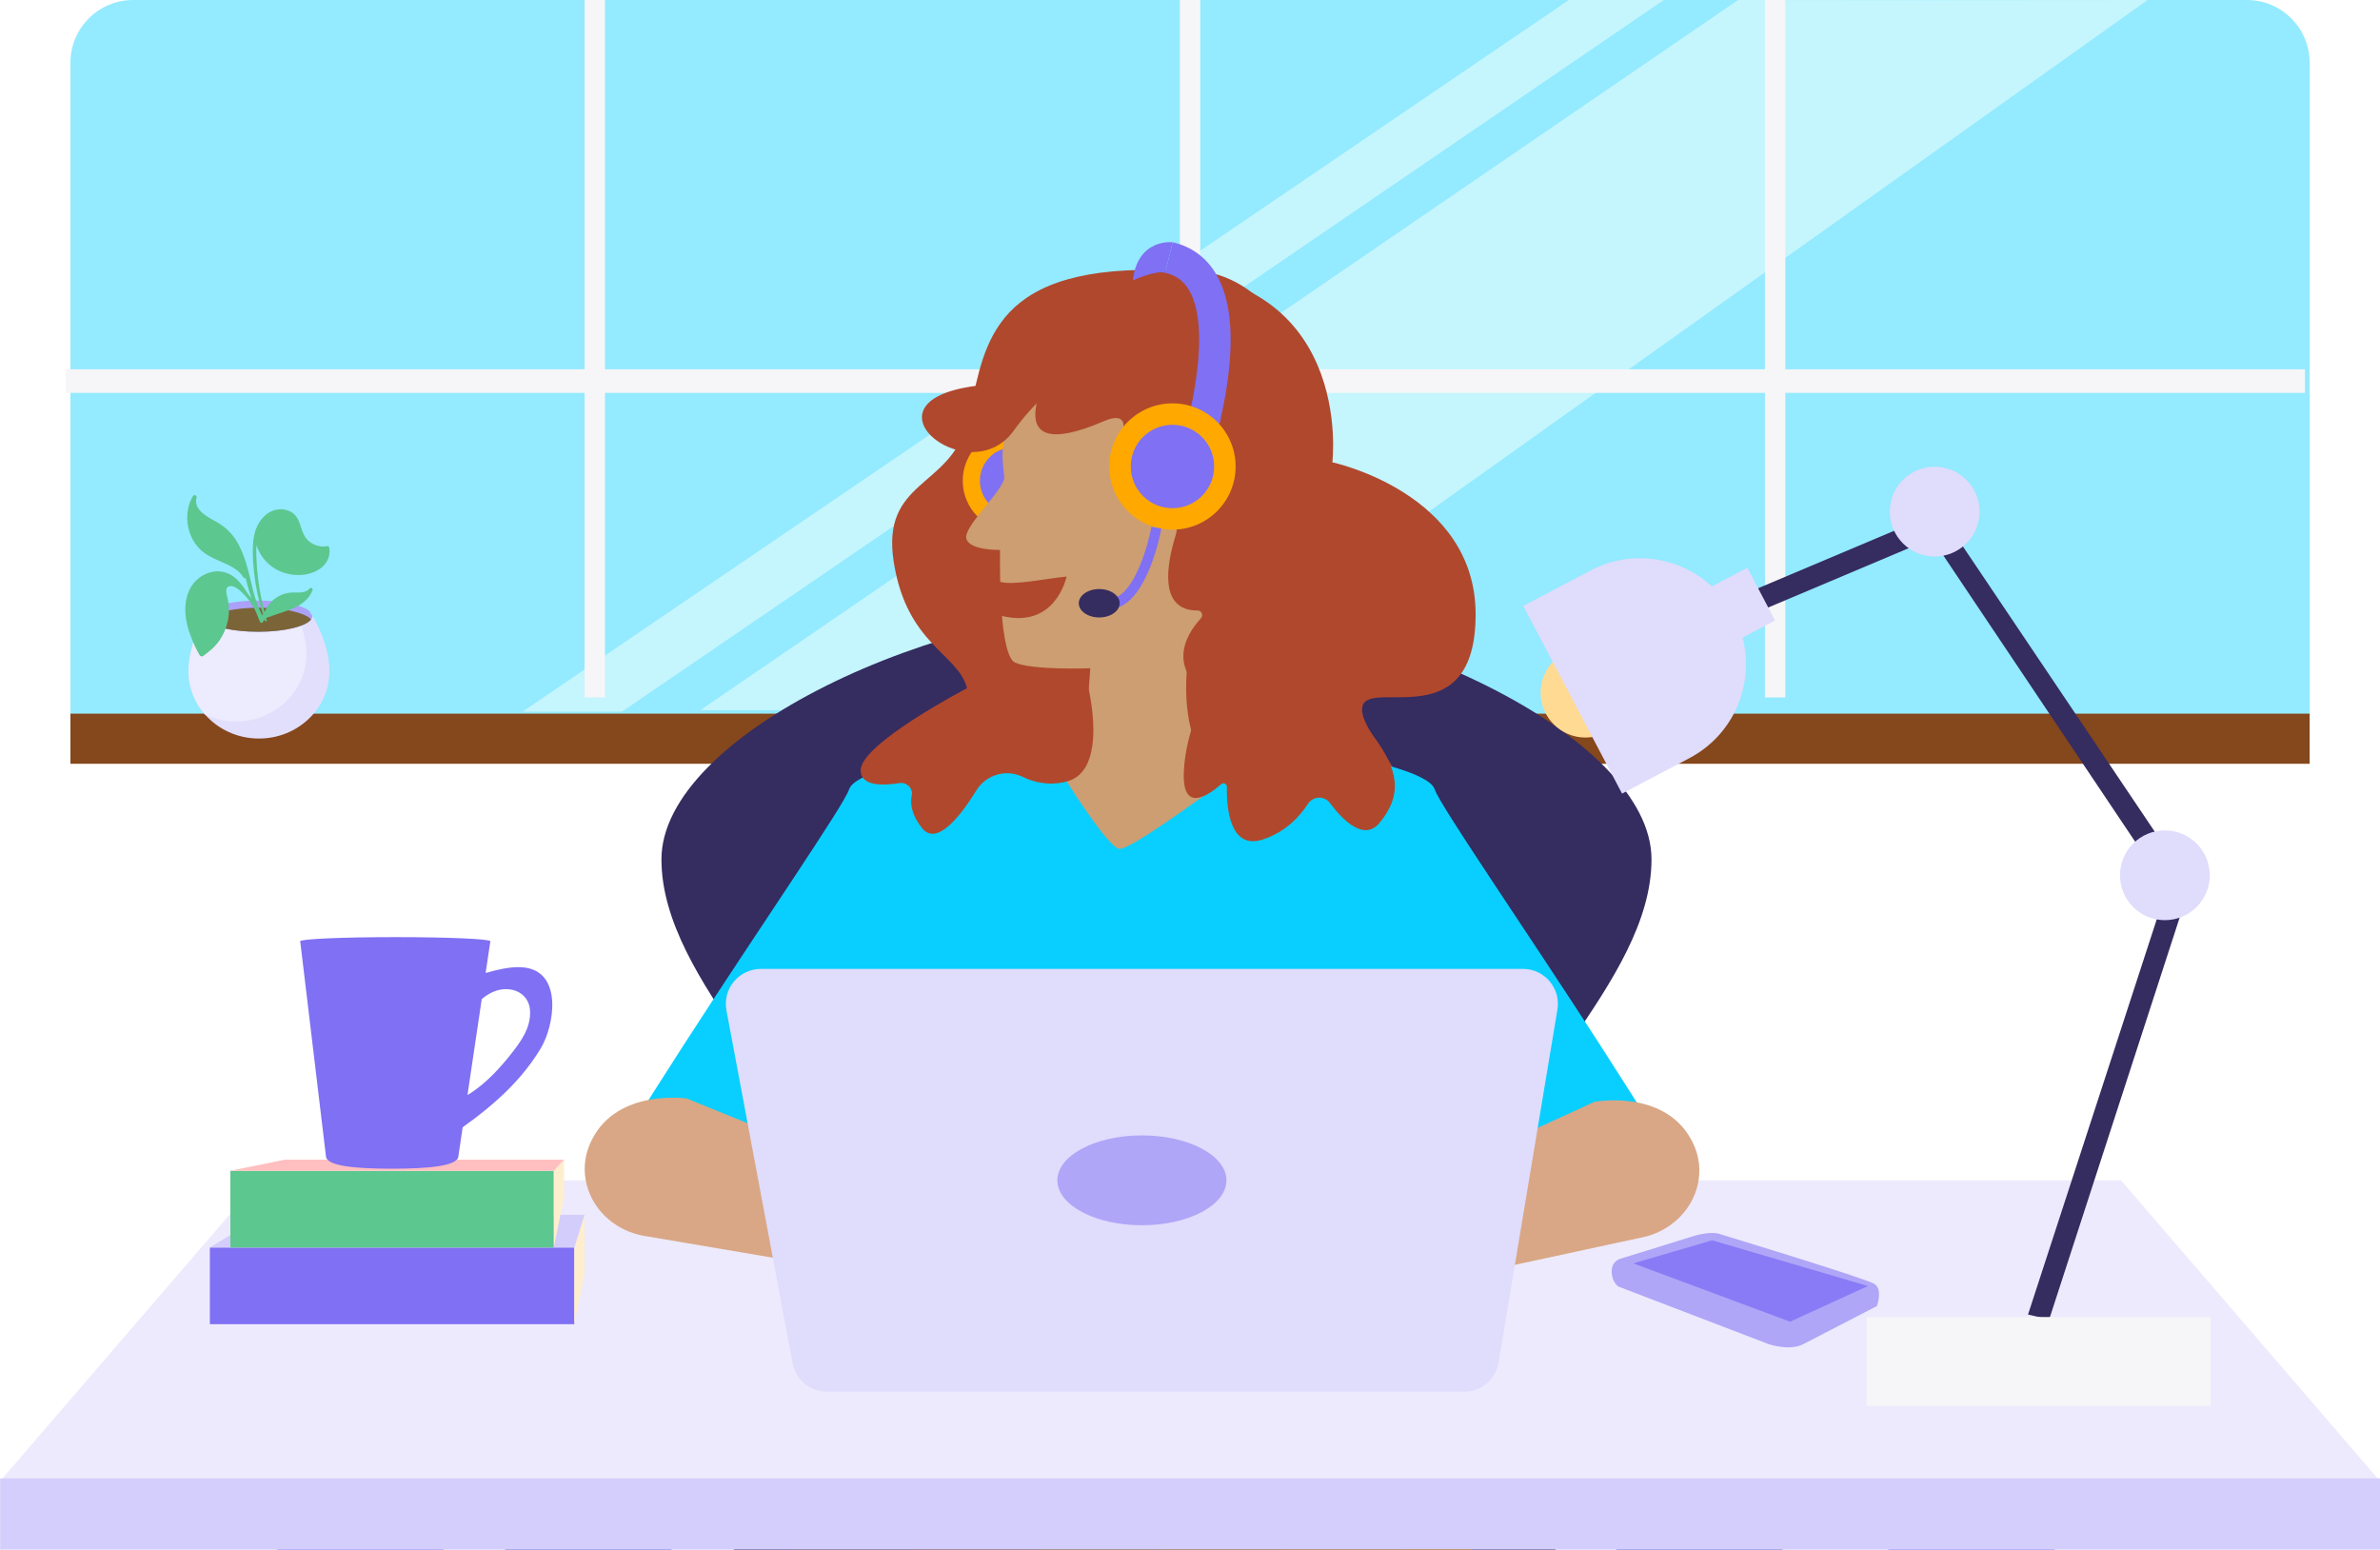
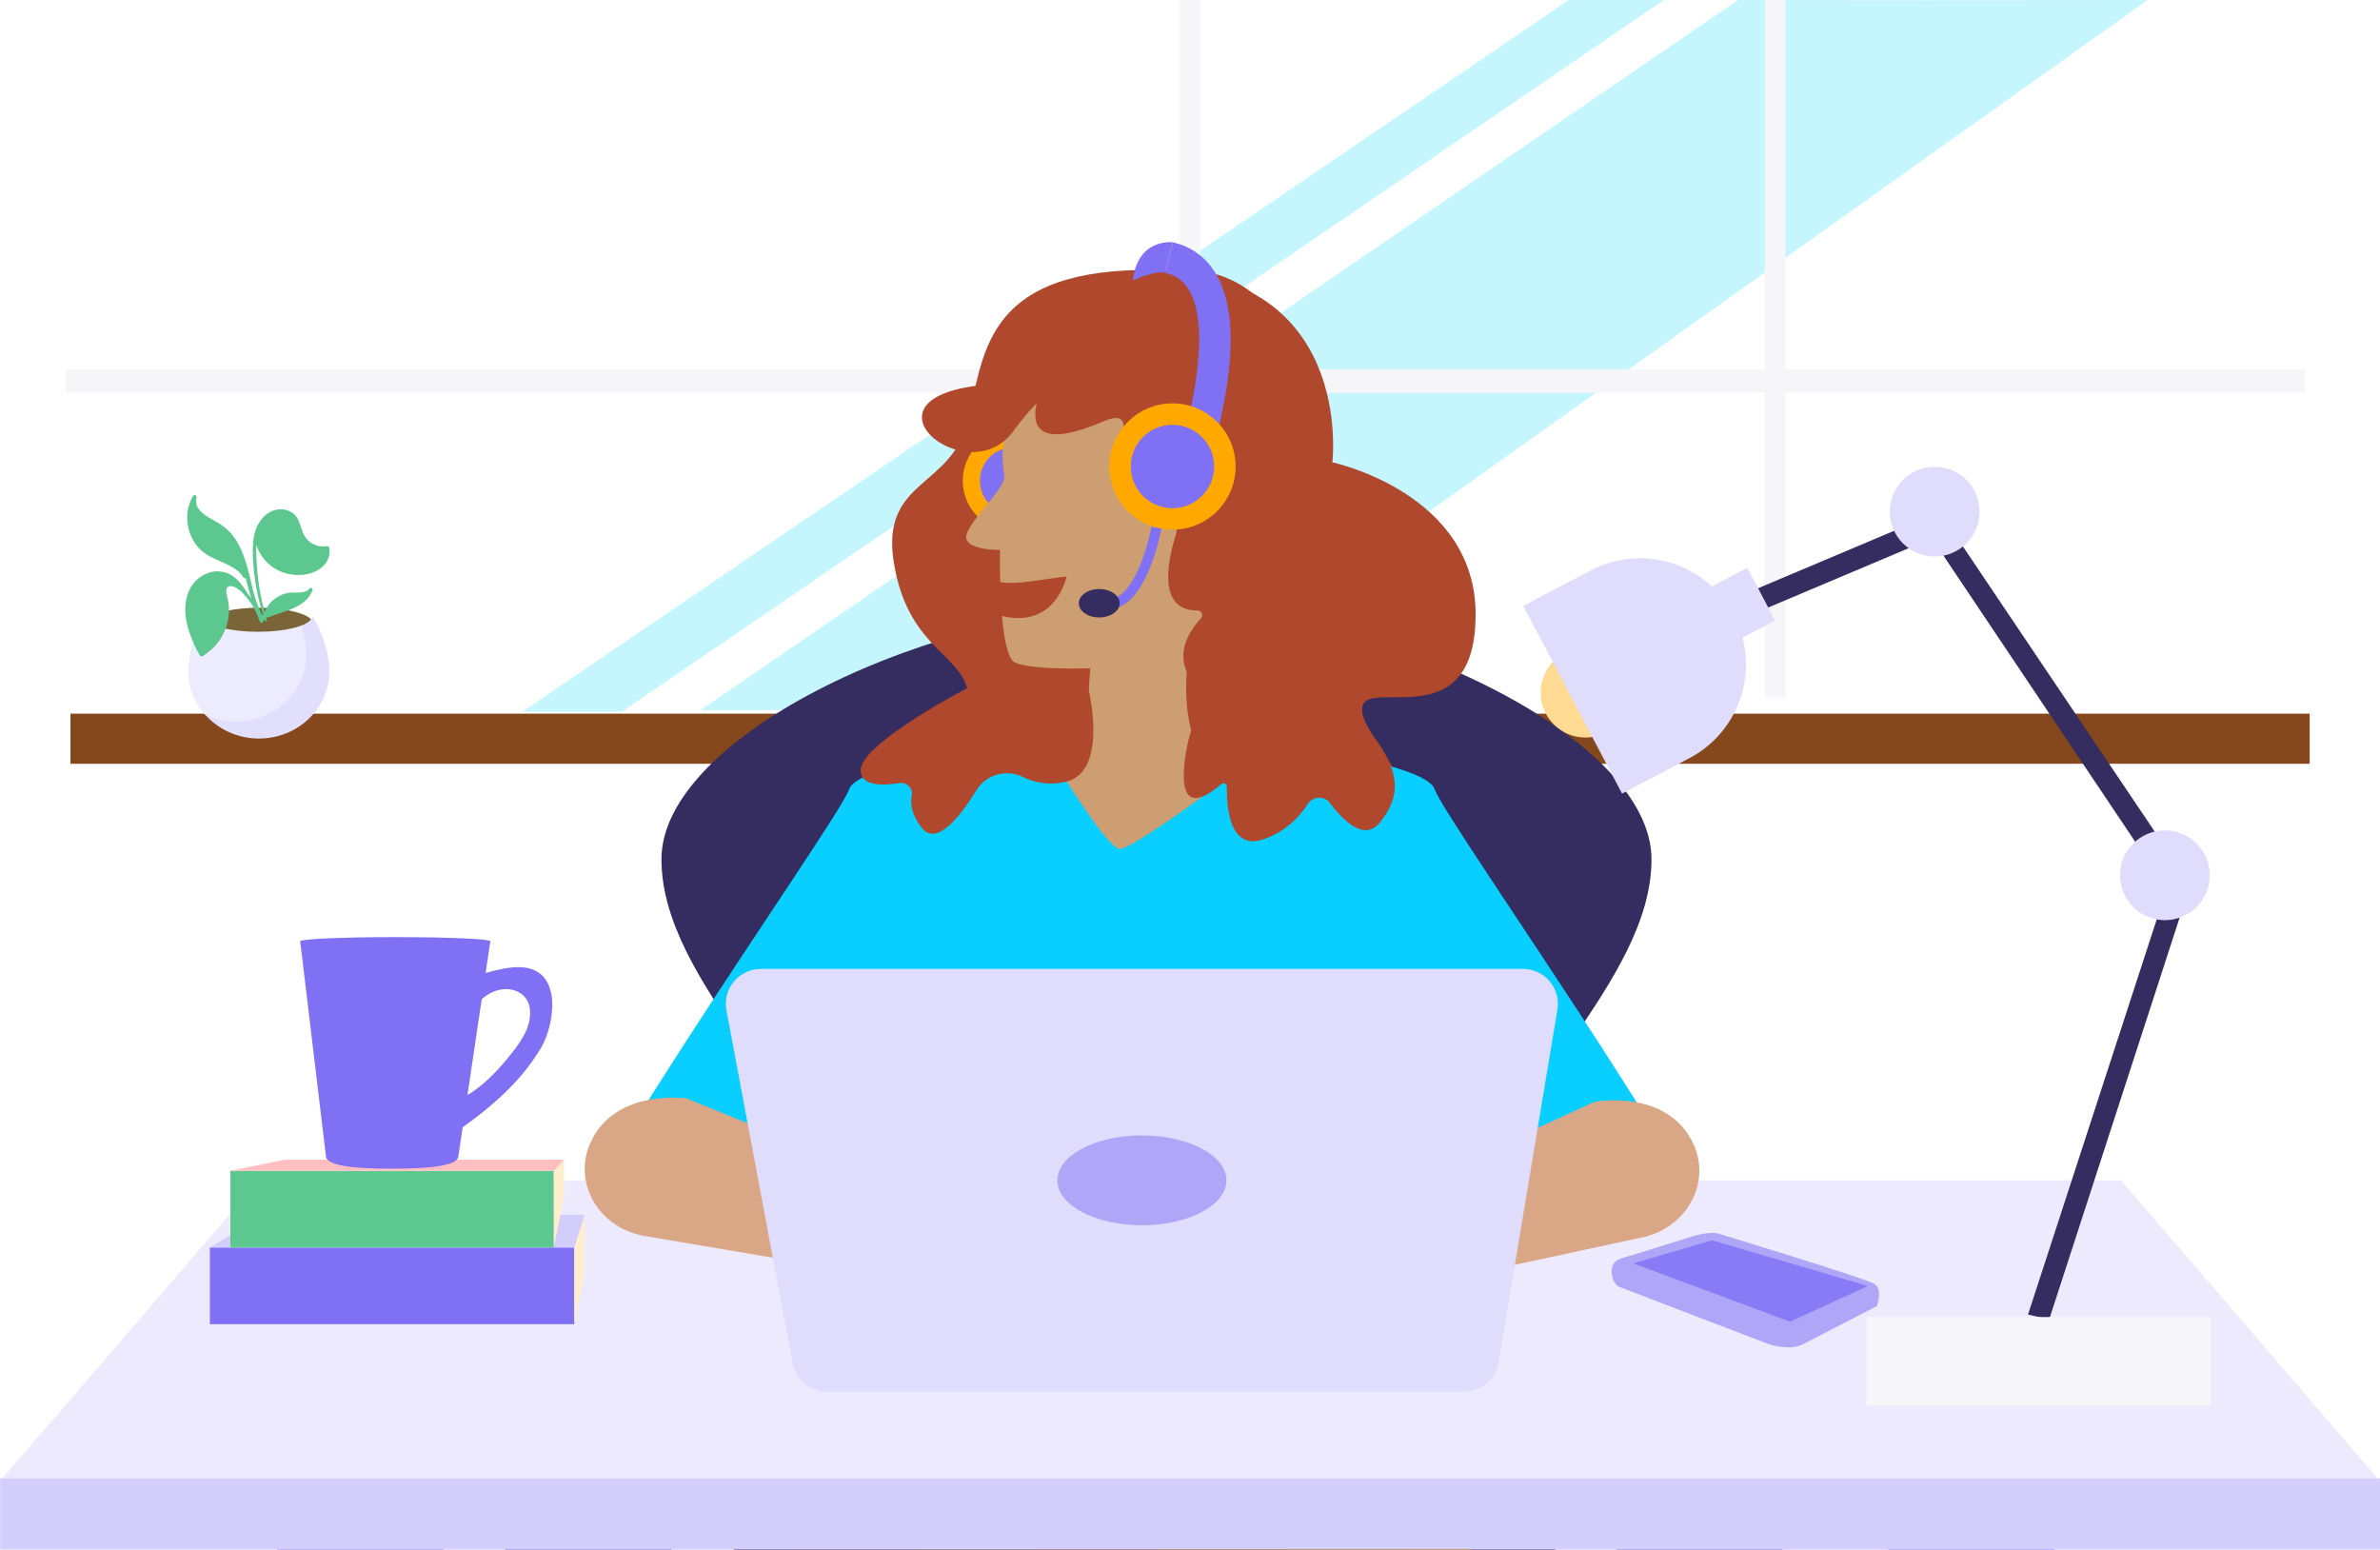
<svg xmlns="http://www.w3.org/2000/svg" width="522" height="340" viewBox="0 0 522 340" fill="none">
  <g opacity="0.5">
    <g opacity="0.84">
-       <path d="M15.448 13.761V156.849H506.573V13.761C506.573 6.166 500.417 0.001 492.813 0.001H29.209C21.613 0.001 15.448 6.157 15.448 13.761Z" fill="#02CEFF" />
      <path d="M344.088 0.001L114.595 156.075H136.415L364.934 0.001H344.088Z" fill="#75E9FC" />
      <path d="M422.945 0.037L381.208 0.001L153.608 155.738H191.092H252.209L471.038 0.001L422.945 0.037Z" fill="#75E9FC" />
    </g>
  </g>
  <path d="M505.535 80.988H14.41V86.161H505.535V80.988Z" fill="#F6F6F8" />
  <path d="M258.775 0V152.95H263.246V0H258.775Z" fill="#F6F6F8" />
-   <path d="M128.219 0V152.95H132.69V0H128.219Z" fill="#F6F6F8" />
  <path d="M387.1 0V152.95H391.571V0H387.1Z" fill="#F6F6F8" />
  <path d="M350.508 371.561C342.868 409.81 251.079 417.45 251.079 417.45C251.079 417.45 159.273 409.81 151.632 371.561C143.992 333.312 180.701 340.971 176.121 311.902C171.522 282.832 162.315 255.284 162.315 226.215C162.315 197.146 199.079 166.556 251.079 166.556C303.08 166.556 344.571 197.164 344.571 226.215C344.571 255.266 330.619 282.832 326.02 311.902C321.439 340.971 358.149 333.312 350.508 371.561Z" fill="#352C60" />
  <path d="M506.573 156.511H15.448V167.503H506.573V156.511Z" fill="#85471C" />
  <path d="M346.51 324.178C339.371 359.895 249.058 281.894 249.058 281.894C249.058 281.894 167.924 359.895 160.785 324.178C153.645 288.46 187.932 295.609 183.652 268.471C179.354 241.323 145.075 215.605 145.075 188.458C145.075 161.31 205.09 132.751 253.657 132.751C302.224 132.751 362.22 161.337 362.22 188.458C362.22 215.578 327.942 241.323 323.643 268.471C319.363 295.618 353.65 288.46 346.51 324.178Z" fill="#352C60" />
  <path d="M292.224 101.387C292.224 101.387 297.433 58.52 250.451 59.194C215.262 59.704 215.799 78.528 212.102 92.808C208.414 107.097 193.169 105.193 196.028 123.289C198.888 141.384 210.08 143.287 212.102 150.91C214.124 158.532 196.748 175.671 212.102 185.197C227.456 194.723 256.981 206.152 264.603 203.293C272.226 200.433 298.335 197.264 306.504 185.197C314.673 173.131 296.978 160.436 298.881 154.716C300.785 148.997 323.643 161.383 323.643 134.718C323.643 108.053 292.215 101.387 292.215 101.387H292.224Z" fill="#B0482D" />
  <path d="M314.682 173.131C312.432 166.146 264.202 161.064 264.202 161.064H236.7C236.7 161.064 188.47 166.146 186.22 173.131C183.971 180.116 112.855 279.162 120.478 286.147C128.1 293.132 145.285 297.476 151.787 283.607C158.289 269.737 194.125 237.098 194.125 237.098L197.303 309.006L246.672 334.878V338.849L250.451 336.864L254.24 338.849V334.878L303.599 309.006L306.777 237.098C306.777 237.098 342.613 269.737 349.115 283.607C355.617 297.476 372.811 293.132 380.424 286.147C388.047 279.162 316.931 180.116 314.682 173.131Z" fill="#08CFFF" />
  <path d="M222.238 116.514C228.359 116.514 233.321 111.552 233.321 105.431C233.321 99.31 228.359 94.348 222.238 94.348C216.117 94.348 211.155 99.31 211.155 105.431C211.155 111.552 216.117 116.514 222.238 116.514Z" fill="#FFA800" />
  <path d="M222.238 112.744C226.277 112.744 229.551 109.47 229.551 105.431C229.551 101.392 226.277 98.118 222.238 98.118C218.199 98.118 214.925 101.392 214.925 105.431C214.925 109.47 218.199 112.744 222.238 112.744Z" fill="#7F70F4" />
  <path d="M521.991 324.806H0.03L56.821 258.854H465.2L521.991 324.806Z" fill="#EDEAFD" />
  <path d="M72.257 147.185C72.257 155.345 65.335 161.966 56.802 161.966C52.076 161.966 47.841 159.935 45.009 156.738C42.723 154.161 41.348 150.828 41.348 147.185C41.348 143.543 42.668 139.053 44.872 135.128C44.872 137.013 50.163 138.552 56.693 138.552C60.545 138.552 63.969 138.015 66.128 137.195C67.621 136.621 68.514 135.911 68.514 135.137C68.514 135.082 68.514 135.019 68.496 134.964C70.836 138.934 72.266 143.542 72.266 147.203L72.257 147.185Z" fill="#E2DFFD" />
  <path d="M67.202 143.442C67.202 151.602 60.281 158.223 51.748 158.223C49.335 158.223 47.04 157.695 45 156.747C42.714 154.17 41.339 150.837 41.339 147.194C41.339 143.551 42.659 139.062 44.863 135.137C44.863 137.022 50.154 138.561 56.684 138.561C60.536 138.561 63.96 138.024 66.119 137.204C66.82 139.399 67.202 141.548 67.202 143.451V143.442Z" fill="#EDEBFE" />
-   <path d="M68.505 135.128C68.505 135.392 68.404 135.638 68.213 135.884C67.02 137.405 62.312 138.552 56.684 138.552C51.056 138.552 46.767 137.514 45.337 136.085C45.027 135.784 44.863 135.456 44.863 135.128C45.082 134.737 45.309 134.354 45.546 133.981C47.176 132.651 51.548 131.704 56.684 131.704C61.82 131.704 66.474 132.715 67.967 134.108C68.14 134.382 68.313 134.664 68.486 134.946C68.496 135.001 68.505 135.065 68.505 135.119V135.128Z" fill="#ABA1F8" />
  <path d="M68.213 135.884C67.02 137.405 62.312 138.552 56.684 138.552C51.056 138.552 46.767 137.514 45.337 136.084C45.446 135.902 45.555 135.729 45.665 135.556C47.295 134.226 51.666 133.279 56.802 133.279C61.939 133.279 66.592 134.29 68.086 135.684C68.131 135.747 68.168 135.82 68.213 135.884Z" fill="#7B6437" />
-   <path d="M68.486 134.955C68.323 134.673 68.15 134.39 67.967 134.117C68.25 134.381 68.432 134.664 68.486 134.955Z" fill="#EDEBFE" />
  <path d="M72.211 120.084C72.156 119.838 71.892 119.738 71.674 119.783C70.399 120.011 69.069 119.665 68.022 118.909C66.893 118.09 66.419 116.924 66.019 115.631C65.663 114.474 65.254 113.317 64.261 112.562C63.377 111.888 62.221 111.605 61.119 111.715C58.633 111.942 56.848 113.991 56.065 116.241C55.555 117.707 55.445 119.301 55.445 120.84C55.445 122.443 55.555 124.045 55.728 125.63C56.074 128.772 56.73 131.814 57.722 134.792C57.64 134.819 57.567 134.846 57.485 134.864C56.638 133.216 56.028 131.495 55.555 129.683C55.017 127.615 54.608 125.512 53.97 123.472C53.405 121.641 52.677 119.829 51.611 118.226C50.509 116.578 49.089 115.339 47.349 114.383C45.473 113.345 42.377 111.806 43.106 109.128C43.233 108.655 42.568 108.373 42.322 108.801C40.71 111.514 40.701 114.911 41.995 117.762C42.641 119.173 43.643 120.421 44.909 121.322C46.22 122.27 47.759 122.834 49.216 123.499C50.773 124.209 52.486 125.084 53.378 126.623C53.496 126.832 53.715 126.859 53.879 126.778C54.107 127.679 54.334 128.572 54.589 129.446C54.762 130.038 54.944 130.639 55.154 131.231C54.972 130.985 54.781 130.748 54.598 130.52C54.535 130.448 54.48 130.366 54.407 130.293C52.914 127.852 51.229 125.612 48.233 125.32C46.047 125.102 43.798 126.249 42.441 127.934C40.883 129.883 40.456 132.551 40.701 134.974C40.856 136.467 41.239 137.906 41.767 139.309C42.322 140.802 42.969 142.332 43.798 143.698C43.934 143.926 44.28 144.053 44.508 143.889C45.956 142.86 47.231 141.813 48.224 140.319C49.189 138.871 49.836 137.187 50.09 135.465C50.218 134.591 50.254 133.717 50.182 132.834C50.109 131.95 49.872 131.112 49.699 130.247C49.608 129.801 49.535 129.218 49.854 128.836C50.172 128.462 50.646 128.48 51.083 128.599C52.021 128.863 52.741 129.582 53.405 130.256C54.225 131.094 54.926 132.014 55.518 133.016C55.983 133.79 56.329 134.618 56.657 135.456C56.657 135.602 56.702 135.757 56.811 135.848C56.875 136.021 56.948 136.194 57.012 136.358C57.176 136.768 57.804 136.622 57.695 136.167C57.695 136.148 57.686 136.121 57.677 136.103C57.831 136.294 58.123 136.048 58.004 135.848C57.986 135.821 57.977 135.802 57.968 135.775C57.995 135.775 58.023 135.757 58.041 135.739C58.096 135.884 58.141 136.021 58.196 136.167C58.269 136.367 58.587 136.294 58.523 136.076C58.469 135.893 58.414 135.702 58.369 135.52C59.197 135.229 60.026 134.937 60.864 134.655C62.011 134.263 63.177 133.899 64.288 133.416C66.146 132.615 67.849 131.358 68.559 129.4C68.678 129.063 68.168 128.754 67.94 129.036C67.038 130.147 65.527 129.919 64.261 129.938C63.159 129.956 62.102 130.22 61.137 130.748C60.236 131.24 59.452 131.923 58.842 132.761C58.533 133.18 58.232 133.69 58.014 134.218C57.394 131.832 56.921 129.391 56.611 126.951C56.42 125.43 56.292 123.9 56.238 122.361C56.21 121.441 56.192 120.503 56.238 119.574C57.057 122.015 58.824 124.091 61.201 125.184C64.042 126.495 67.849 126.522 70.417 124.546C71.783 123.499 72.566 121.823 72.202 120.102L72.211 120.084Z" fill="#5CC78F" />
  <path d="M522 324.224H0.03V339.842H522V324.224Z" fill="#D3CEFB" />
  <path d="M360.298 271.341L303.225 283.644C303.225 283.644 284.602 293.808 279.32 295.52C274.038 297.232 243.311 295.365 239.587 288.999C235.871 282.634 253.128 286.978 253.128 286.978C253.128 286.978 242.419 277.042 240.943 273.344C239.468 269.647 254.668 253.992 263.055 254.584C271.452 255.176 299.728 264.565 299.728 264.565L349.707 241.643C349.707 241.643 364.779 238.775 370.88 249.831C372.838 253.382 373.03 256.752 372.392 259.684C371.09 265.604 366.218 270.075 360.298 271.35V271.341Z" fill="#D9A785" />
  <path d="M141.296 271.04L198.861 280.802C198.861 280.802 217.921 290.128 223.276 291.603C228.631 293.078 259.248 289.846 262.682 283.325C266.115 276.804 249.067 281.904 249.067 281.904C249.067 281.904 259.33 271.504 260.642 267.743C261.953 263.982 246.08 249.019 237.72 249.985C229.36 250.95 201.529 261.578 201.529 261.578L150.576 240.896C150.576 240.896 135.386 238.701 129.785 250.021C127.982 253.655 127.936 257.033 128.71 259.929C130.268 265.785 135.34 270.038 141.314 271.049L141.296 271.04Z" fill="#D9A785" />
  <path d="M334.025 212.492H166.868C162.069 212.492 158.444 216.854 159.328 221.571L173.835 298.952C174.518 302.577 177.687 305.209 181.375 305.209H321.12C324.872 305.209 328.069 302.495 328.688 298.797L341.584 221.416C342.367 216.744 338.761 212.482 334.016 212.482L334.025 212.492Z" fill="#E0DCFC" />
  <path d="M250.451 268.708C260.691 268.708 268.993 264.297 268.993 258.855C268.993 253.413 260.691 249.001 250.451 249.001C240.211 249.001 231.909 253.413 231.909 258.855C231.909 264.297 240.211 268.708 250.451 268.708Z" fill="#AFA6F8" />
  <path d="M125.969 273.581H46.029V290.401H125.969V273.581Z" fill="#7F70F4" />
  <path d="M128.218 266.395V279.308L125.969 290.4V273.58L128.218 266.395Z" fill="#FFEECE" />
  <path d="M128.218 266.395L125.969 273.58H46.029L57.931 266.395H128.218Z" fill="#D3CDFB" />
  <path d="M121.47 256.769H50.528V273.589H121.47V256.769Z" fill="#5CC78F" />
  <path d="M123.72 254.337V262.488L121.47 273.58V256.759L123.72 254.337Z" fill="#FFEECE" />
  <path d="M123.72 254.337L121.47 256.759H50.528L62.43 254.337H123.72Z" fill="#FFBEBF" />
  <path d="M103.83 212.208C103.739 212.764 105.579 213.319 105.943 213.356C106.808 213.447 107.628 213.046 108.457 212.855C110.67 212.345 112.928 211.89 115.214 212.208C123.383 213.365 121.643 224.876 118.574 229.958C113.511 238.327 106.253 244.037 97.683 249.874C97.683 249.483 98.33 240.167 98.33 240.148C98.129 243.008 102.892 239.966 103.757 239.365C106.945 237.152 109.604 234.274 112.008 231.251C114.221 228.473 116.489 225.359 116.252 221.607C116.043 218.31 113.229 216.589 110.114 216.98C108.484 217.19 106.999 218 105.752 219.029C105.16 219.521 104.613 220.068 104.076 220.605C103.73 220.951 102.373 221.962 102.309 222.417C102.819 219.011 103.275 215.587 103.83 212.19V212.208Z" fill="#7F70F4" />
  <path d="M107.546 206.427L100.543 253.509C100.543 255.722 93.977 256.305 85.953 256.305C77.93 256.305 71.483 255.731 71.483 253.509L65.845 206.427H107.546Z" fill="#7F70F4" />
  <path d="M86.7 207.337C98.213 207.337 107.546 206.929 107.546 206.426C107.546 205.923 98.213 205.516 86.7 205.516C75.188 205.516 65.855 205.923 65.855 206.426C65.855 206.929 75.188 207.337 86.7 207.337Z" fill="#7F70F4" />
  <path d="M355.362 276.075C355.362 276.075 353.486 276.512 353.486 278.825C353.486 281.138 354.916 282.131 354.916 282.131L387.974 294.799C387.974 294.799 392.491 296.338 395.469 294.799C398.447 293.26 411.67 286.42 411.67 286.42C411.67 286.42 412.991 282.787 411.124 281.575C409.257 280.364 377.292 270.665 377.292 270.665C377.292 270.665 375.525 269.782 371.008 271.212C366.491 272.642 355.362 276.057 355.362 276.057V276.075Z" fill="#AFA6F8" />
  <path d="M358.231 277.068L375.525 272.005L409.685 282.032L392.609 289.854L358.231 277.068Z" fill="#897BF5" />
  <path d="M347.74 161.749C353.177 161.749 357.584 157.341 357.584 151.904C357.584 146.467 353.177 142.06 347.74 142.06C342.303 142.06 337.895 146.467 337.895 151.904C337.895 157.341 342.303 161.749 347.74 161.749Z" fill="#FFDA92" />
  <path d="M449.436 289.371L444.801 288.288L475.218 194.915L423.719 118.071L355.299 146.967L353.45 142.577L425.385 112.206L480.345 193.904L480.099 194.951L449.436 289.371Z" fill="#352C60" />
  <path d="M484.853 288.835H409.384V308.296H484.853V288.835Z" fill="#F6F6F8" />
  <path d="M474.817 201.799C480.254 201.799 484.662 197.392 484.662 191.955C484.662 186.518 480.254 182.11 474.817 182.11C469.38 182.11 464.973 186.518 464.973 191.955C464.973 197.392 469.38 201.799 474.817 201.799Z" fill="#E0DCFC" />
  <path d="M424.329 122.051C429.766 122.051 434.173 117.644 434.173 112.207C434.173 106.77 429.766 102.362 424.329 102.362C418.892 102.362 414.484 106.77 414.484 112.207C414.484 117.644 418.892 122.051 424.329 122.051Z" fill="#E0DCFC" />
  <path d="M389.331 136.093L383.238 124.518L375.461 128.608C368.431 122.114 357.821 120.393 348.869 125.101L334.098 132.879L355.763 174.042L370.534 166.264C380.288 161.128 384.86 150.054 382.191 139.836L389.322 136.084L389.331 136.093Z" fill="#E0DCFC" />
  <path d="M245.47 186.154C247.537 186.564 262.609 175.599 269.166 170.727C268.792 170.554 268.437 170.363 268.091 170.162C266.598 169.288 265.368 168.141 264.366 166.829C258.401 158.97 260.523 144.973 260.523 144.973C285.84 137.423 288.982 118.244 288.982 104.566C288.982 104.356 288.982 104.138 288.982 103.919C288.928 100.905 288.49 97.572 287.598 94.202C287.115 92.39 286.514 90.577 285.758 88.802C285.312 87.745 284.82 86.707 284.265 85.678C279.584 76.917 271.042 69.668 257.063 69.668C240.825 69.668 231.673 75.442 226.518 81.944C226.5 81.971 226.473 81.999 226.454 82.026C223.048 86.352 221.4 90.996 220.608 94.475C219.925 97.462 219.87 99.602 219.87 99.957C219.87 101.369 220.271 104.72 220.271 104.72C220.107 107.553 211.31 115.412 211.938 118.089C212.566 120.758 219.333 120.603 219.333 120.603C219.333 120.603 219.306 121.814 219.315 123.699V123.736C219.315 124.81 219.333 126.103 219.369 127.506C219.369 127.533 219.369 127.57 219.369 127.597C222.165 128.453 229.314 126.896 233.922 126.44C233.922 126.44 231.636 137.924 219.843 135.101C219.816 135.101 219.788 135.11 219.761 135.119C219.843 136.084 219.943 137.032 220.061 137.933C220.553 141.685 221.336 144.718 222.62 145.301C226.391 147.031 239.131 146.557 239.131 146.557L237.556 168.25L233.467 170.609C233.467 170.609 233.649 170.891 233.958 171.392C235.926 174.488 243.166 185.699 245.451 186.154H245.47Z" fill="#CC9E72" />
  <path d="M230.99 79.841C230.99 79.841 216.892 103.255 242.164 92.345C247.437 90.068 246.362 94.303 246.362 94.303C246.362 94.303 241.071 109.584 254.613 111.934C257.099 112.362 258.638 114.875 257.891 117.279C255.888 123.7 254.039 133.927 262.663 133.89C263.538 133.89 263.993 134.947 263.401 135.593C260.013 139.263 255.095 147.277 267.663 154.317C284.62 163.806 295.594 117.261 295.594 117.261L282.671 74.04C282.671 74.04 272.89 52.192 248.457 61.491C224.014 70.789 230.99 79.832 230.99 79.832V79.841Z" fill="#B0482D" />
  <path d="M237.665 84.339C237.665 84.339 232.31 80.66 222.274 94.529C212.239 108.399 185.82 86.716 216.828 84.339C216.828 84.339 220.754 69.076 235.142 68.065C249.531 67.045 237.665 84.339 237.665 84.339Z" fill="#B0482D" />
  <path d="M267.663 147.387C267.663 147.387 260.396 156.375 259.667 168.925C259.103 178.642 265.113 174.38 267.854 171.966C268.337 171.538 269.102 171.893 269.084 172.54C269.002 176.729 269.585 186.492 276.907 184.124C281.924 182.503 285.048 179.088 286.86 176.301C287.971 174.589 290.439 174.443 291.66 176.073C294.537 179.917 299.173 184.552 302.551 180.481C307.815 174.143 306.65 168.578 300.949 161.065C295.248 153.543 280.932 136.641 267.663 147.387Z" fill="#B0482D" />
  <path d="M238.612 150.445C238.612 150.445 243.329 168.977 233.977 171.391C230.17 172.374 226.873 171.618 224.305 170.371C220.653 168.604 216.282 169.879 214.151 173.33C210.536 179.177 205.399 185.625 202.212 181.599C199.926 178.703 199.598 176.272 199.972 174.441C200.29 172.866 198.87 171.482 197.285 171.737C193.451 172.347 188.779 172.383 188.761 168.941C188.734 163.094 212.111 150.918 212.111 150.918C212.111 150.918 237.547 146.174 238.612 150.454V150.445Z" fill="#B0482D" />
  <path d="M263.92 105.431L257.409 103.099C260.214 95.267 266.279 72.937 260.778 63.612C259.558 61.563 257.9 60.352 255.542 59.842L257.199 53.13C261.306 54.059 264.585 56.472 266.725 60.106C270.304 66.144 270.878 75.706 268.428 88.492C266.698 97.653 264.029 105.112 263.92 105.431Z" fill="#7F70F4" />
  <path d="M257.154 116.158C264.804 116.158 271.005 109.957 271.005 102.307C271.005 94.657 264.804 88.455 257.154 88.455C249.504 88.455 243.302 94.657 243.302 102.307C243.302 109.957 249.504 116.158 257.154 116.158Z" fill="#FFA800" />
  <path d="M257.154 111.45C262.203 111.45 266.297 107.356 266.297 102.306C266.297 97.257 262.203 93.163 257.154 93.163C252.104 93.163 248.01 97.257 248.01 102.306C248.01 107.356 252.104 111.45 257.154 111.45Z" fill="#7F70F4" />
  <path d="M257.199 53.129C257.199 53.129 249.531 52.173 248.457 61.498C248.457 61.498 253.566 59.167 255.542 59.841" fill="#7F70F4" />
  <path d="M244.841 133.362L244.222 131.24C248.985 129.846 251.835 119.428 252.537 115.53L254.713 115.922C254.604 116.55 251.89 131.303 244.841 133.362Z" fill="#7F70F4" />
  <path d="M241.089 135.411C243.564 135.411 245.57 134.016 245.57 132.296C245.57 130.576 243.564 129.182 241.089 129.182C238.615 129.182 236.609 130.576 236.609 132.296C236.609 134.016 238.615 135.411 241.089 135.411Z" fill="#352C60" />
  <path d="M164.983 339.924L151.632 371.561H225.407L251.07 350.87L266.151 374.011H339.917L322.741 339.842L164.983 339.924Z" fill="#FFA800" />
  <path d="M60.819 339.842L31.449 569.781C30.729 575.437 35.128 580.437 40.829 580.437C45.328 580.437 49.198 577.267 50.091 572.86L97.291 339.842H60.809H60.819Z" fill="#7F70F4" />
  <path d="M450.638 339.842L480.008 569.781C480.728 575.437 476.329 580.437 470.628 580.437C466.129 580.437 462.259 577.267 461.366 572.86L414.165 339.842H450.648H450.638Z" fill="#7F70F4" />
  <path d="M390.961 339.842L415.686 525.613C416.406 531.268 412.007 536.268 406.306 536.268C401.807 536.268 397.937 533.099 397.045 528.691L354.479 339.842H390.961Z" fill="#5C5CCC" />
  <path d="M110.806 339.842L86.081 525.613C85.362 531.268 89.76 536.268 95.461 536.268C99.96 536.268 103.83 533.099 104.723 528.691L147.288 339.842H110.806Z" fill="#5C5CCC" />
</svg>